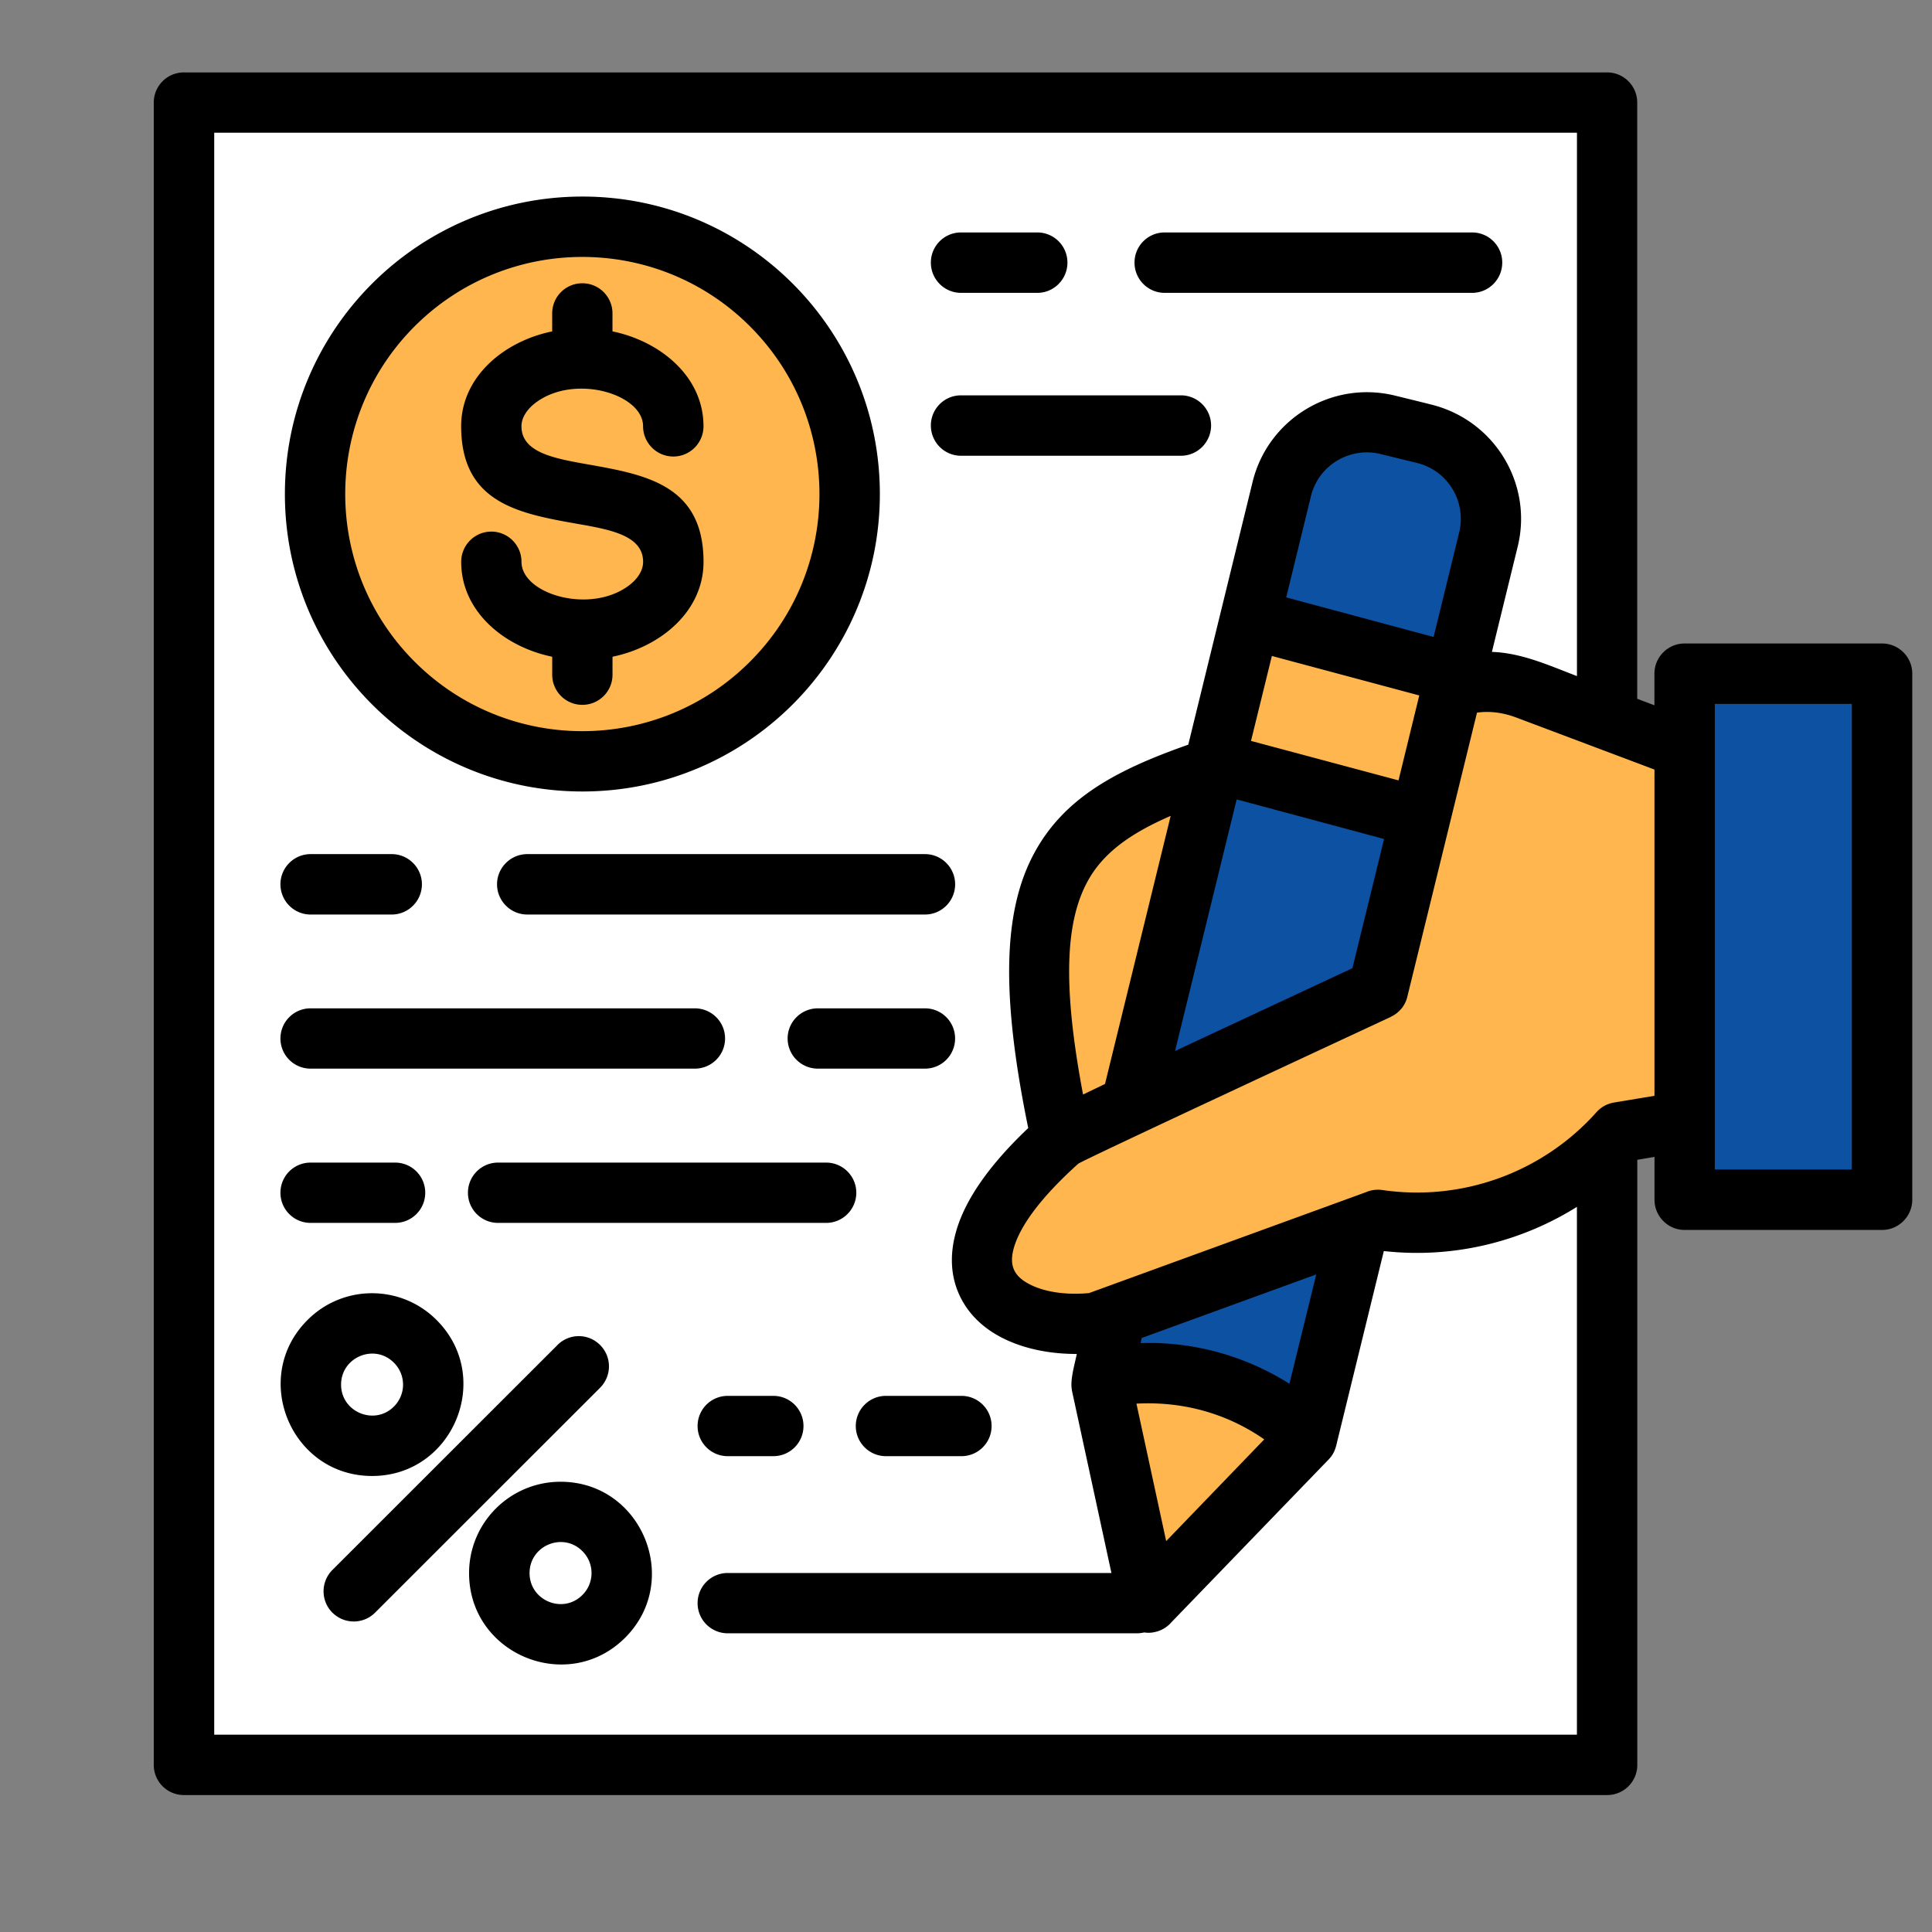
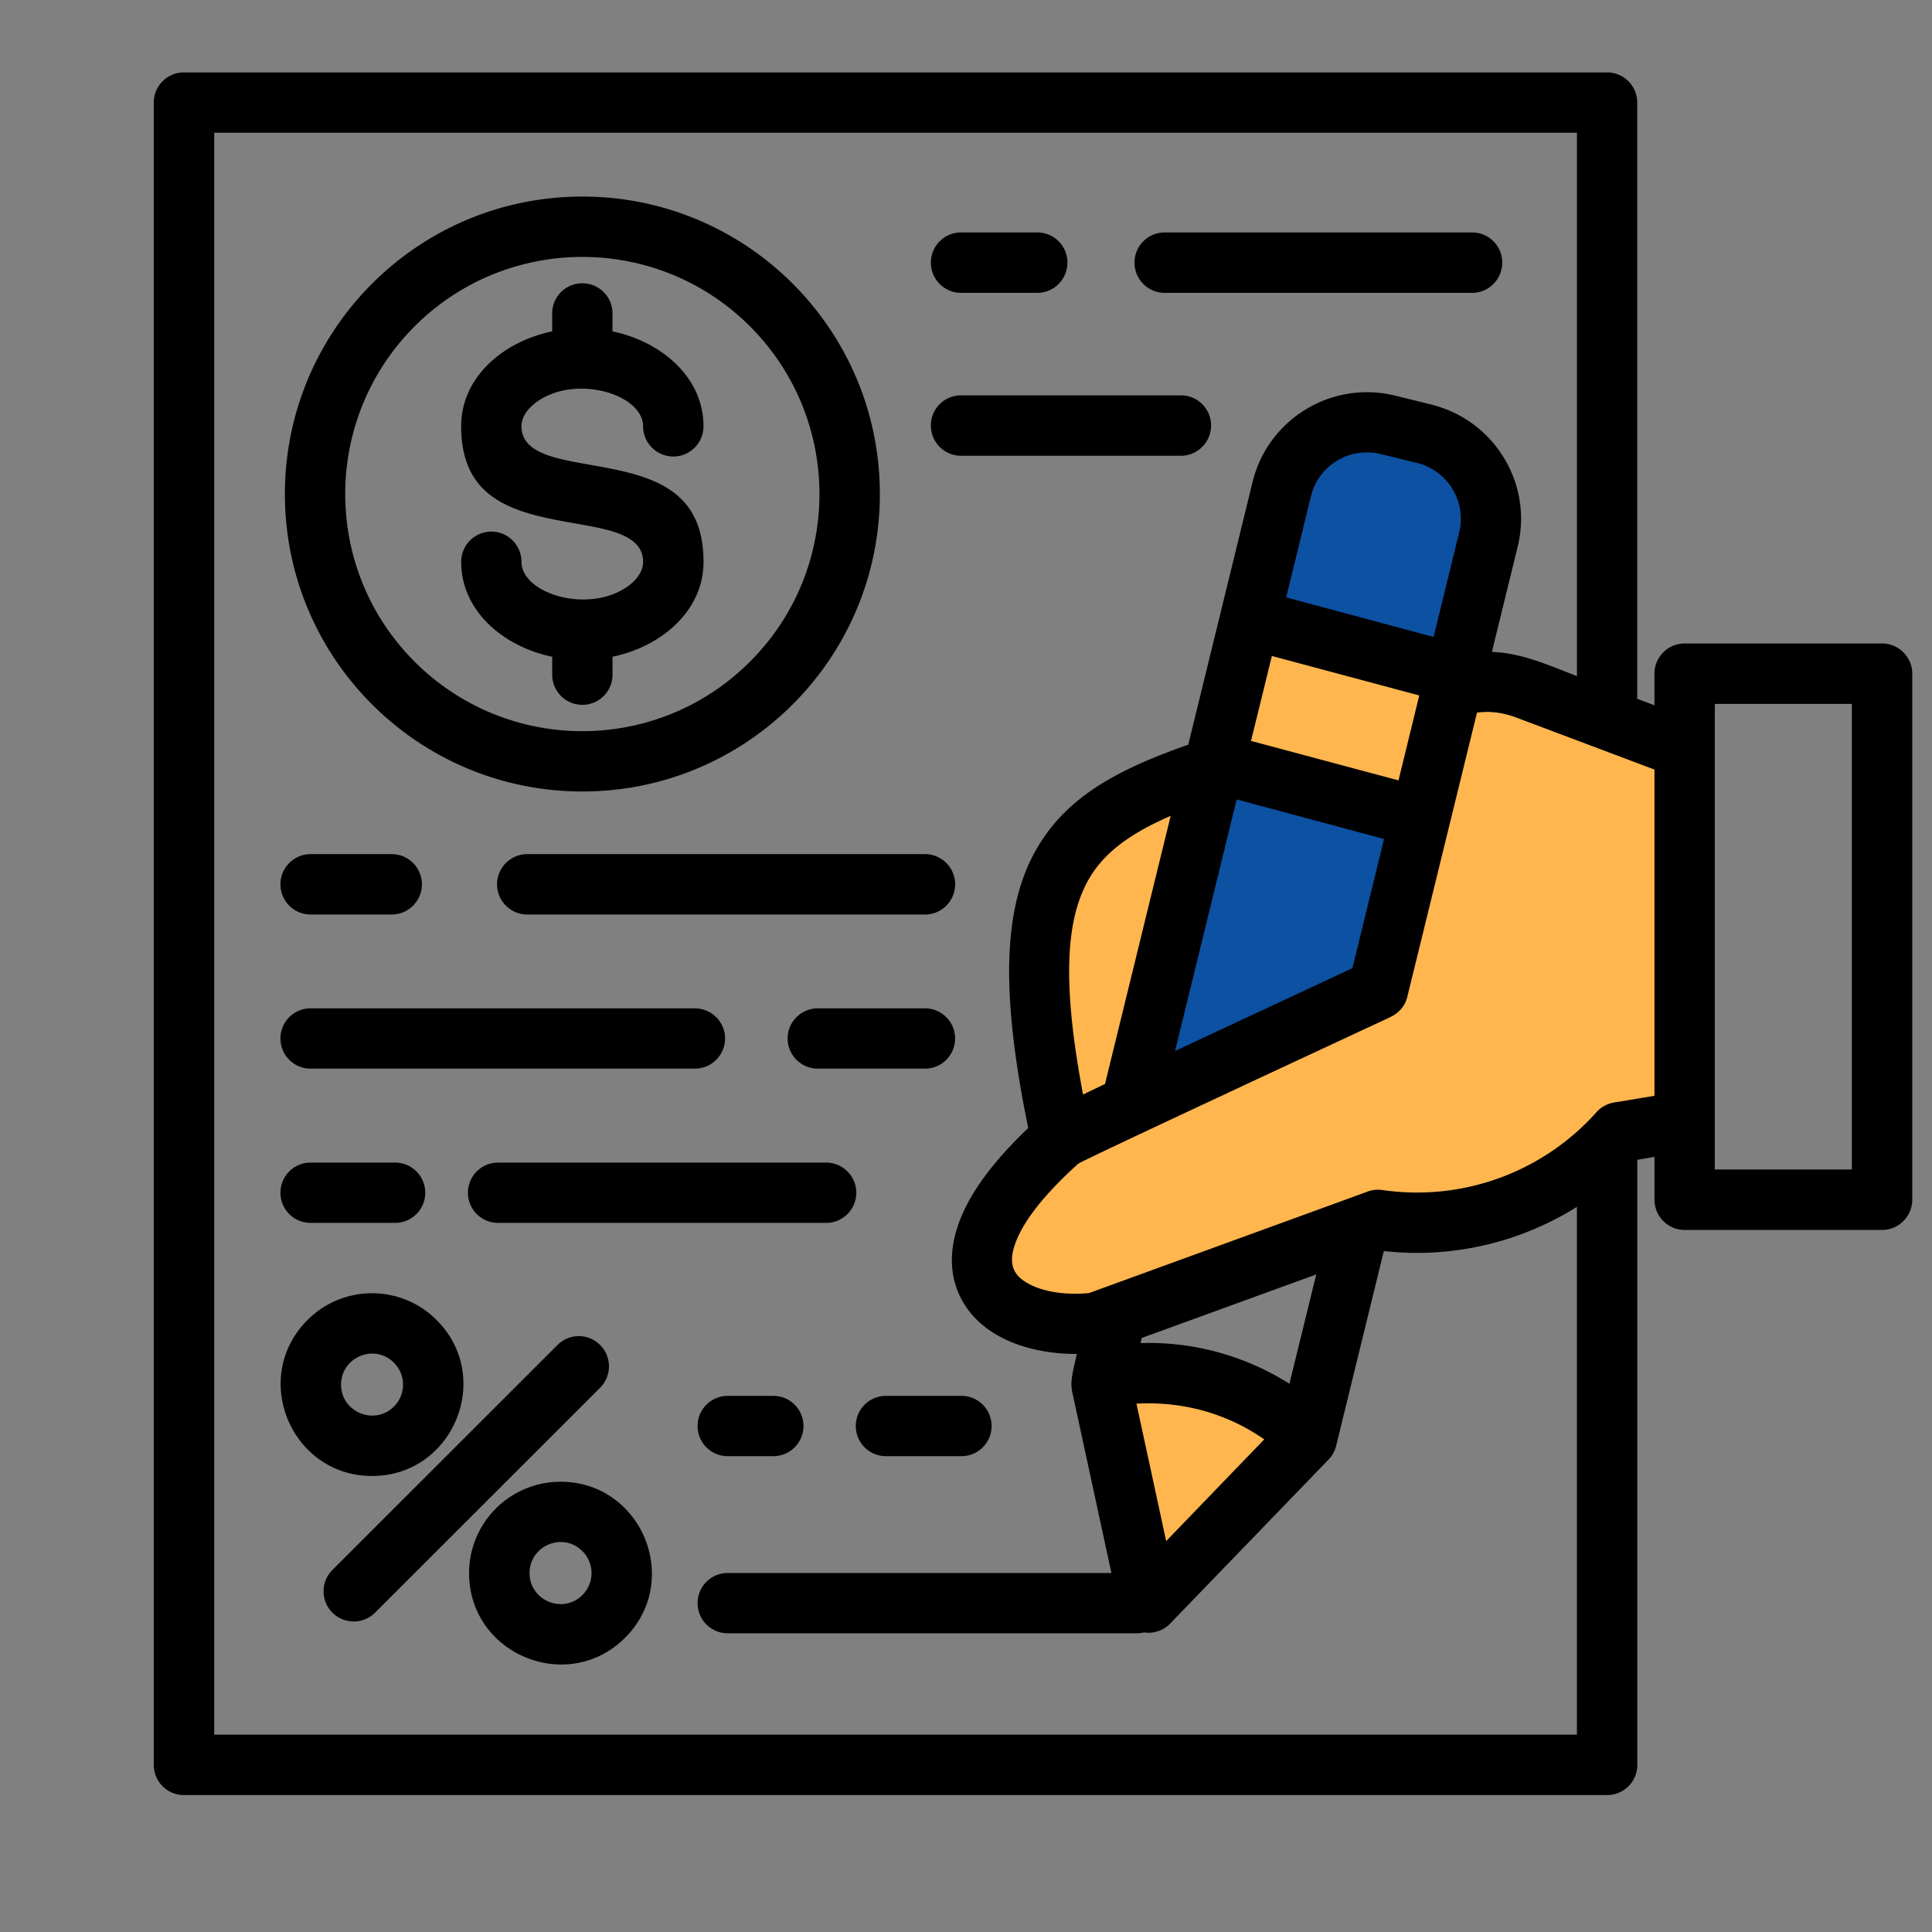
<svg xmlns="http://www.w3.org/2000/svg" version="1.1" width="512" height="512" x="0" y="0" viewBox="0 0 512 512" style="enable-background:new 0 0 512 512" xml:space="preserve" class="">
  <rect x="0" y="0" width="512" height="512" fill="#808080" stroke="none" />
  <g>
    <g fill-rule="evenodd" clip-rule="evenodd">
-       <path fill="#ffffff" d="M48.74 27.18h377.15v440.53H48.74z" opacity="1" data-original="#f4f6ce" />
-       <path fill="#0c51a2" d="m369.17 288.11-63.95 14.6-13.35 64 12.53 58 41.95-43.46z" opacity="1" data-original="#9695c9" class="" />
      <path fill="#ffb64f" d="m292.18 365.12-.31 1.59 12.53 58 41.95-43.46.17-.74c-11.03-10.29-25.82-16.61-42.09-16.61-4.2.01-8.28.43-12.25 1.22zM365.18 323.28l-74.81 27.24c-24.24 2.78-48.95-13.41-9.13-48.78-21.74-100.46 18.11-86.14 101.91-118.89 7.2-2.81 14.29-2.86 21.51-.14l41.81 15.73v98.7l-17.43 2.92c-16.04 17.98-40.02 26.71-63.86 23.22z" opacity="1" data-original="#fad1a2" class="" />
      <path fill="#0c51a2" d="m365.23 262.23-65.54 30.59 40-163.22c3.03-12.42 15.62-20.04 28.03-17.01l9.72 2.38c12.42 3.03 20.04 15.65 17.01 28.03z" opacity="1" data-original="#9695c9" class="" />
      <path fill="#ffb64f" d="m385.73 178.63-9.33 38.02-54.45-14.6 9.3-38.02z" opacity="1" data-original="#f9f06c" class="" />
-       <path fill="#0c51a2" d="M446.45 178.55h52.3v139.41h-52.3z" opacity="1" data-original="#9695c9" class="" />
-       <path fill="#ffb64f" d="M154.34 60.09c39.12 0 70.84 31.72 70.84 70.84s-31.72 70.84-70.84 70.84-70.84-31.73-70.84-70.84 31.72-70.84 70.84-70.84z" opacity="1" data-original="#ffcd05" class="" />
    </g>
    <path d="M192.86 385.9c-4.42 0-7.99-3.57-7.99-7.99s3.57-7.99 7.99-7.99h12.08c4.42 0 7.99 3.57 7.99 7.99s-3.57 7.99-7.99 7.99zm61.82-308.29c-4.42 0-7.99-3.6-7.99-8.02s3.57-7.99 7.99-7.99h20.21c4.42 0 7.99 3.57 7.99 7.99s-3.57 8.02-7.99 8.02zm53.97 0c-4.42 0-7.99-3.6-7.99-8.02s3.57-7.99 7.99-7.99h81.47c4.42 0 7.99 3.57 7.99 7.99s-3.57 8.02-7.99 8.02zm-53.97 43.17c-4.42 0-7.99-3.6-7.99-8.02s3.57-7.99 7.99-7.99h58.28c4.39 0 7.99 3.57 7.99 7.99s-3.6 8.02-7.99 8.02zM82.31 242.36c-4.42 0-7.99-3.6-7.99-8.02 0-4.39 3.57-7.99 7.99-7.99h21.51c4.39 0 7.99 3.6 7.99 7.99 0 4.42-3.6 8.02-7.99 8.02zm57.43 0c-4.42 0-8.02-3.6-8.02-8.02 0-4.39 3.6-7.99 8.02-7.99h105.39c4.42 0 7.99 3.6 7.99 7.99 0 4.42-3.57 8.02-7.99 8.02zm-57.43 81.72c-4.42 0-7.99-3.57-7.99-7.99s3.57-7.99 7.99-7.99h22.39c4.42 0 7.99 3.57 7.99 7.99s-3.57 7.99-7.99 7.99zm49.69 0c-4.42 0-7.99-3.57-7.99-7.99s3.57-7.99 7.99-7.99h86.94c4.39 0 7.99 3.57 7.99 7.99s-3.6 7.99-7.99 7.99zM82.31 283.2c-4.42 0-7.99-3.57-7.99-7.99s3.57-7.99 7.99-7.99h101.82c4.42 0 8.02 3.57 8.02 7.99s-3.6 7.99-8.02 7.99zm134.44 0c-4.42 0-8.02-3.57-8.02-7.99s3.6-7.99 8.02-7.99h28.37c4.42 0 7.99 3.57 7.99 7.99s-3.57 7.99-7.99 7.99zm18.03 102.7c-4.39 0-7.99-3.57-7.99-7.99s3.6-7.99 7.99-7.99h20.01c4.42 0 7.99 3.57 7.99 7.99s-3.57 7.99-7.99 7.99zm-41.92 46.94c-4.42 0-7.99-3.57-7.99-7.99s3.57-7.99 7.99-7.99h101.68l-10.49-48.44h.03c-.57-2.55.68-6.66 1.28-9.61-12.19.06-25.68-4.17-31.01-15.39-2.35-4.96-2.86-10.86-.82-17.6 2.32-7.68 8.19-16.67 18.96-26.87-7.31-35.69-6.58-57.49 1.45-72.6 7.85-14.74 21.6-22.2 40.96-29l17.06-69.68c4.08-16.61 20.92-26.9 37.64-22.85 3.23.79 6.52 1.59 9.75 2.41 16.75 4.17 26.93 21.03 22.85 37.64l-6.83 27.89c7.97.28 15.14 3.6 22.54 6.41v-144H56.77v424.54H417.9V319.83c-15.17 9.5-33.19 13.72-51.17 11.71l-12.36 50.48c-.4 1.84-.85 3.29-2.27 4.76l-41.64 43.11c-1.11 1.28-2.61 2.24-4.39 2.61-.96.23-1.93.26-2.83.11-.62.14-1.3.23-1.96.23zM122.22 148.9c0-4.42 3.57-8.02 7.99-8.02s7.99 3.6 7.99 8.02c0 8.53 18.11 13.97 28.43 6.29 2.35-1.76 3.8-4 3.8-6.29 0-7-8.73-8.56-17.49-10.09-15.36-2.72-30.73-5.47-30.73-25.85 0-13.18 11.42-22.54 24.12-25.14v-4.76c0-4.42 3.57-7.99 7.99-7.99s7.99 3.57 7.99 7.99v4.76c12.67 2.61 24.12 11.96 24.12 25.14 0 4.42-3.57 8.02-7.99 8.02s-8.02-3.6-8.02-8.02c0-8.53-18.09-13.97-28.4-6.29-2.35 1.76-3.83 4-3.83 6.29 0 7 8.76 8.53 17.49 10.09 15.39 2.72 30.76 5.44 30.76 25.85 0 13.18-11.45 22.54-24.12 25.14v4.76c0 4.42-3.57 7.99-7.99 7.99s-7.99-3.57-7.99-7.99v-4.76c-12.7-2.61-24.12-11.96-24.12-25.14zm32.12-96.81c43.54 0 78.83 35.29 78.83 78.83s-35.29 78.83-78.83 78.83-78.84-35.28-78.84-78.82 35.3-78.84 78.84-78.84zm44.41 34.39c-24.52-24.52-64.32-24.52-88.87 0-24.52 24.55-24.52 64.35 0 88.87 24.55 24.55 64.35 24.55 88.87 0 24.55-24.52 24.55-64.32 0-88.87zm-51.02 269.97a7.95 7.95 0 0 1 11.31 0c3.12 3.12 3.12 8.16 0 11.31L99.4 427.37c-3.12 3.12-8.16 3.12-11.31 0-3.12-3.12-3.12-8.19 0-11.31zm-43.34 4.68c-5.13-5.16-14-1.5-14 5.81 0 7.29 8.87 10.94 14 5.81a8.178 8.178 0 0 0 0-11.62zm11.31-11.31c15.22 15.19 4.39 41.33-17.09 41.33-21.51 0-32.34-26.14-17.12-41.33 9.43-9.47 24.77-9.47 34.21 0zm38.64 61.25c-5.13-5.16-14-1.5-14 5.81s8.87 10.97 14 5.81c3.23-3.2 3.23-8.41 0-11.62zm-5.79-18.39c21.49 0 32.31 26.11 17.12 41.33-15.22 15.19-41.36 4.39-41.36-17.12.01-13.38 10.86-24.21 24.24-24.21zm297.9-222.15h52.3c4.42 0 8.02 3.57 8.02 7.99v139.41c0 4.42-3.6 8.02-8.02 8.02h-52.3c-4.42 0-7.99-3.6-7.99-8.02v-11.34l-4.56.77v160.36a7.98 7.98 0 0 1-7.99 7.99H48.74a7.98 7.98 0 0 1-7.99-7.99V27.18a7.98 7.98 0 0 1 7.99-7.99h377.15a7.98 7.98 0 0 1 7.99 7.99v158l4.56 1.73v-8.39a7.998 7.998 0 0 1 8.01-7.99zm-8 119.87v-86.46l-36.6-13.78c-3.51-1.3-6.92-1.79-10.43-1.3l-18.45 75.23c-.57 2.47-2.24 4.37-4.37 5.36v.03c-5.75 2.69-80.82 37.56-82.86 38.92-10.09 9.1-15.25 16.38-16.98 22.03-1.47 4.9-.09 7.8 4.22 9.98 4.08 2.07 9.75 2.81 15.62 2.27l73.4-26.74c1.33-.57 2.81-.79 4.34-.57a63.726 63.726 0 0 0 56.75-20.64 7.975 7.975 0 0 1 4.65-2.55zm52.3-103.86h-36.31v123.39h36.31zm-149.89-28.23 39.06 10.49 6.77-27.67c2.01-8.16-2.98-16.41-11.11-18.43l-9.72-2.38c-8.16-1.98-16.41 2.98-18.43 11.11zm35.26 25.99-39.06-10.46-5.53 22.51 39.09 10.46zm-9.33 38.04-39.06-10.49-16.33 66.67 47-21.94zm-73.95 64.92 17.4-71.04c-10.46 4.54-18 9.75-22.17 17.63-5.84 10.97-6.38 27.98-1.05 56.21zm55.98 50.48-46.26 16.84-.28 1.36c14-.48 27.84 3.43 39.43 10.77zm-13.78 43.71c-9.92-6.89-21.54-10.12-33.87-9.47l7.88 36.43z" fill="#000000" opacity="1" data-original="#000000" class="" />
  </g>
</svg>